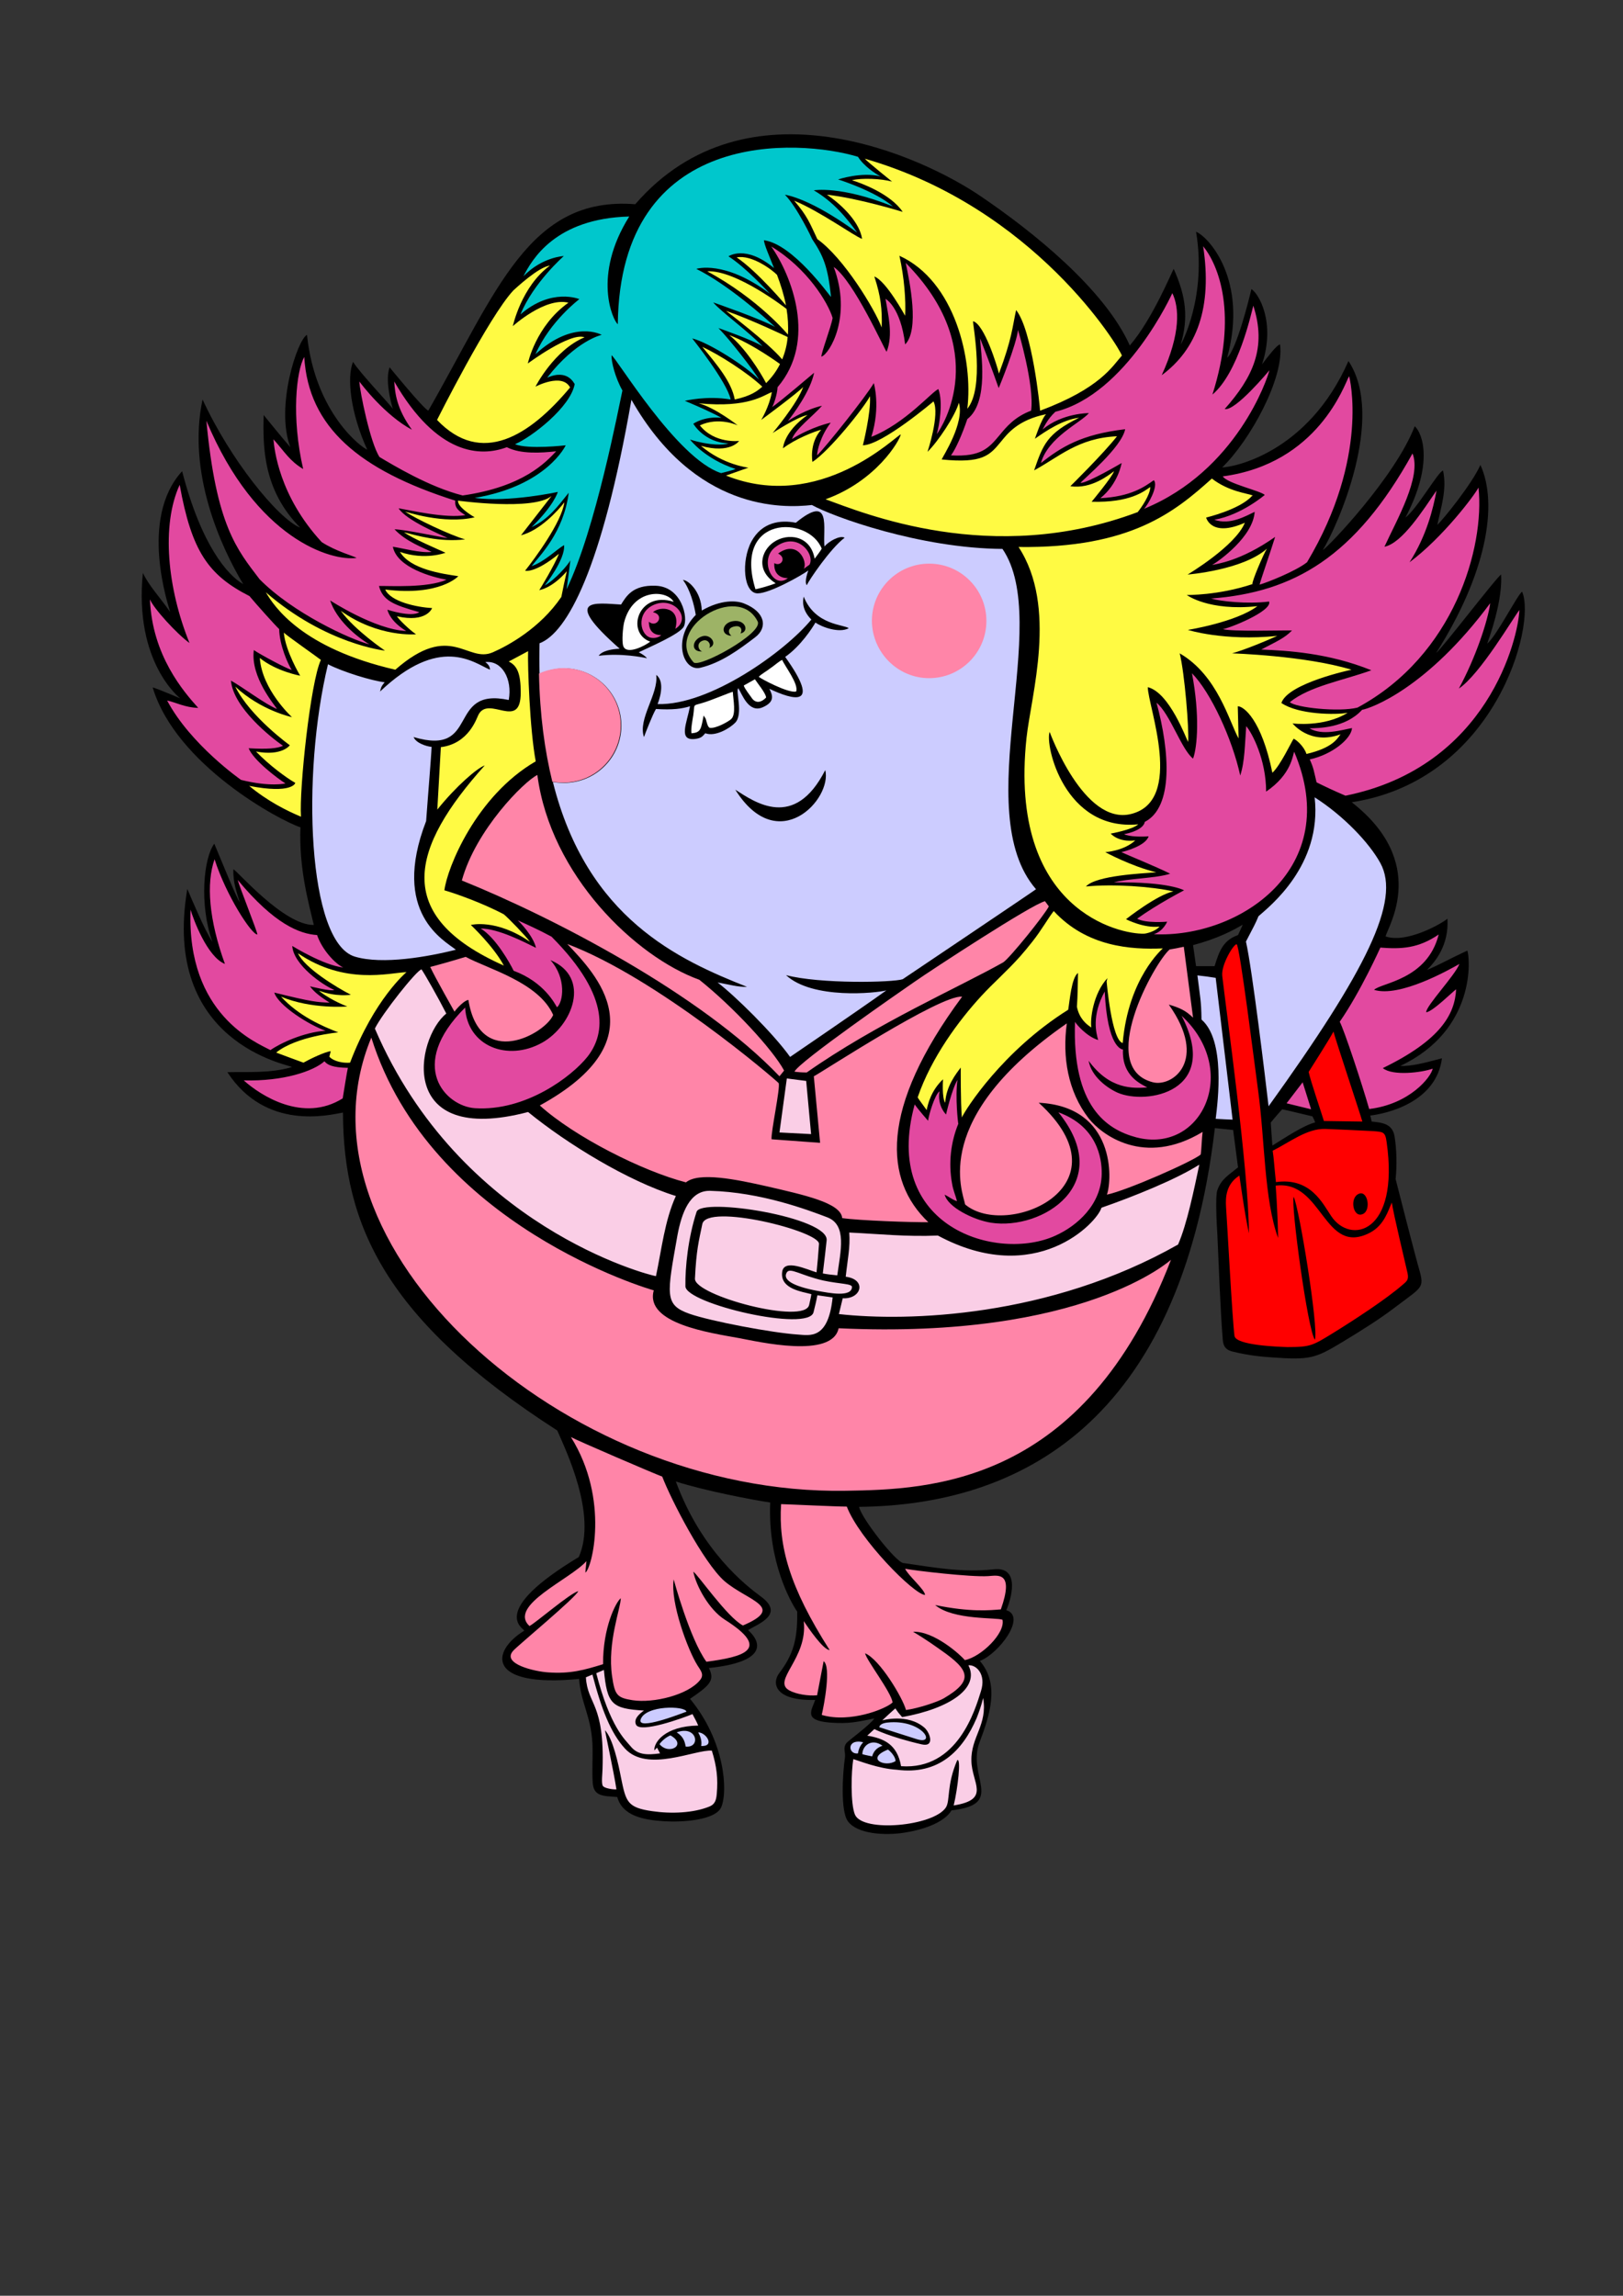
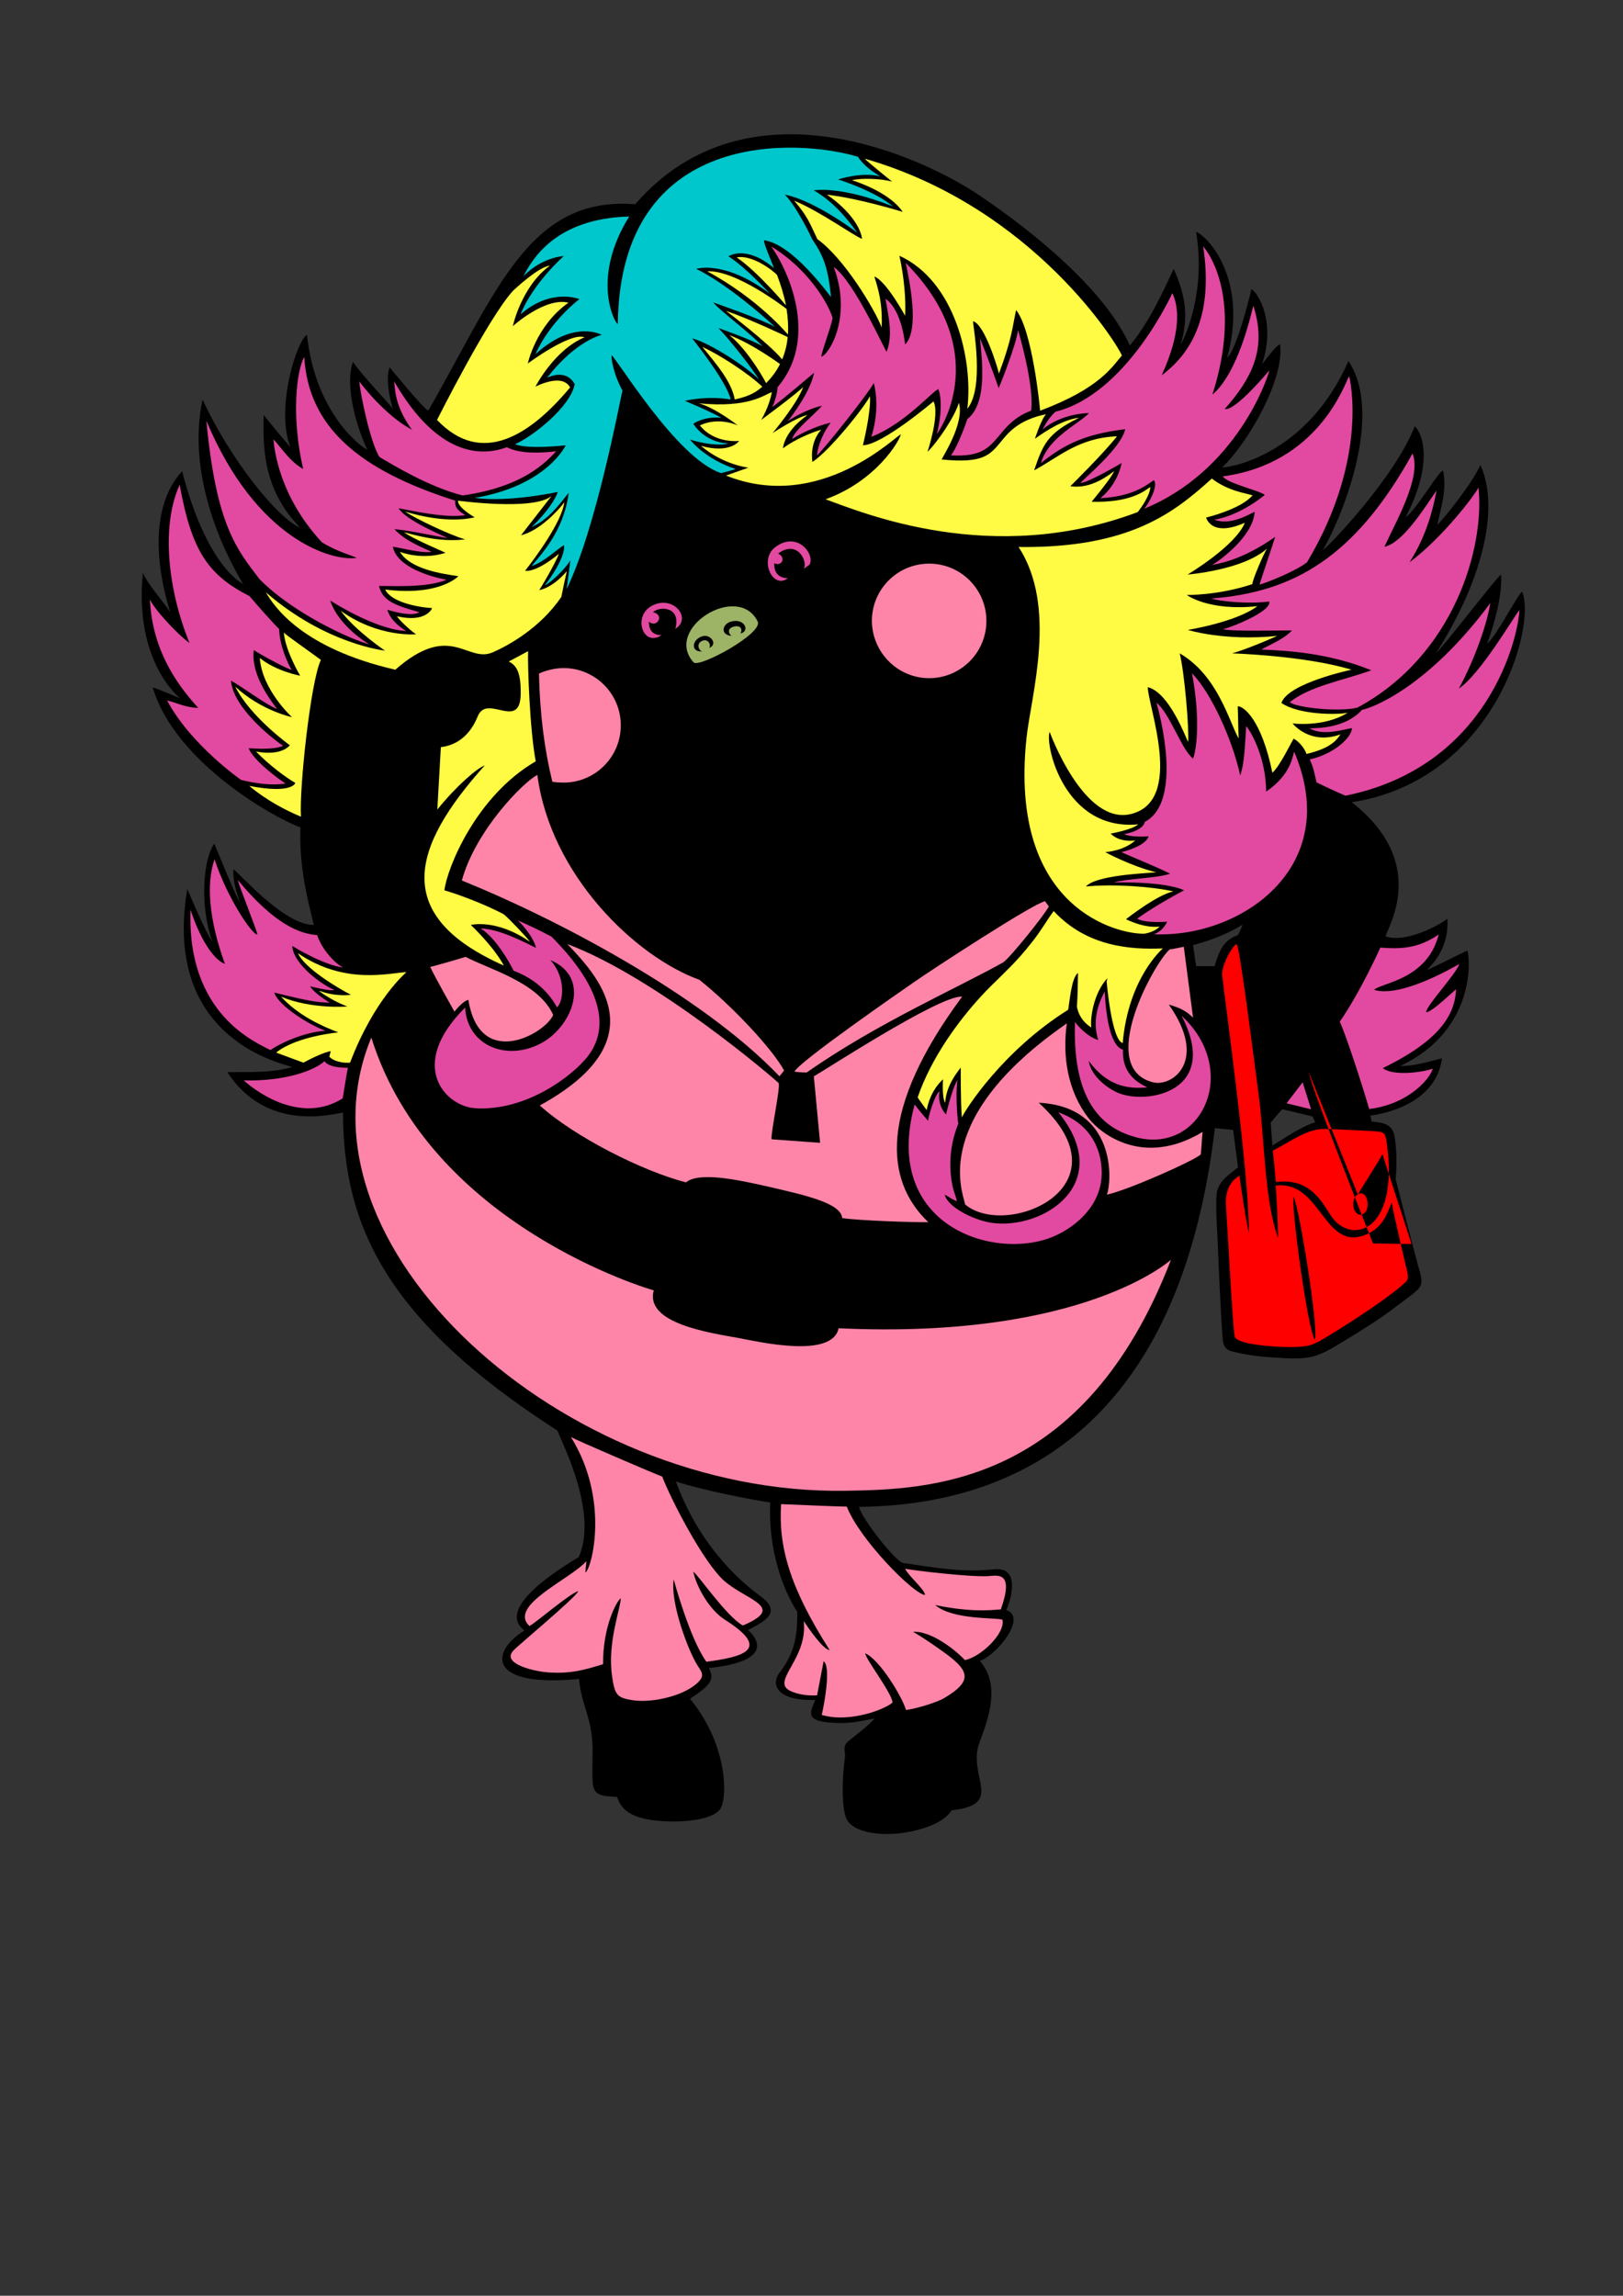
<svg xmlns="http://www.w3.org/2000/svg" version="1.1" x="0px" y="0px" viewBox="0 0 595.3 841.9" style="enable-background:new 0 0 595.3 841.9;" xml:space="preserve">
  <rect x="0" y="0" width="595.3" height="841.9" fill="#333333" stroke="none" />
  <style type="text/css">
	.st0{fill:#E249A0;}
	.st1{fill:#CCCCFF;}
	.st2{fill:#FF85A8;}
	.st3{fill:#FFFFFF;}
	.st4{fill:#FFFA43;}
	.st5{fill:#FF0000;}
	.st6{fill:#FACEE6;}
	.st7{fill:#00C7CC;}
	.st8{fill:#9DB366;}
</style>
  <g id="Слой_1">
    <path d="M558.3,217c-1.5,0.7-9.5,16.5-12.8,19c2.9-8.1,5.5-17.8,5.1-25.3c-1.4,0.6-22.2,27.8-23.8,28.7   c18.2-28.7,22.9-54.2,16.2-68.9c-3.1,7-13.6,19.9-15.8,22c1.3-6.4,3.6-13,2.1-19.9c-1.6,0-9.5,14-13.8,17.2   c10.3-19.6,6.4-30.8,3.4-33.5c-7.1,18.6-32,44.6-33.7,45.4c5.4-8.8,23.1-48.7,9.4-69.3c-14.9,33.9-42.5,39-46.3,39   c10.2-9.9,22.9-32.9,21.2-45.1c-1.2,0.2-4.4,4.4-6.6,7.3c5.1-15.5-1.3-26-3.9-27.6c-0.9,4-5.5,22.2-8.9,25.2   c7.8-28.4-6.8-44.4-11.4-46.2c4,23.7-5.3,41-5.6,41.3c2.8-9.7,2-17.4-2.6-27.7c-0.7,1.1-7.8,18.5-16.1,28.1   c-9.2-20.6-35.6-41.8-54.5-54.6C338.5,57.4,274,27.6,233,74.9c-39-3.1-50.8,31.9-75.9,75.7c-1.8-0.7-14.2-15.9-14.2-15.9   c-1.6,4.4,0.2,11.9,1.2,15.3c-0.4-1-12.2-13.3-14.6-17.3c-2.4,5.7-0.9,18.9,5.2,32.2c-2-0.7-19.1-13.3-22.1-42.1   c-3.5,1.7-11.7,26.5-6.1,41.2c-3.5-4-6.1-7.3-9.8-11.8c-0.3,11.8-0.2,27.5,13.4,41.3c-8.3-3.4-25.8-25.2-35.8-47   c-5.7,26.7,6.6,53.9,14.9,67.7c-5.7-3.2-15.4-14.3-22.4-41.4c-16,17.5-4.9,49.6-4.4,51.6c-4.1-5.8-7.7-9.5-10-14.3   c-3.3,33,13.7,46,13.7,46c-1.3-0.5-7.4-3.2-10.1-4c8.5,28.4,46.6,48.8,54.2,51.3c-0.6,15.3,3.1,28.1,4.9,35.8   c-11,0.2-28.4-20.2-29.5-20.4c-0.2,5,1.4,8.8,2.3,12c-1-1.1-7.2-16.4-9.3-21.4c-3.9,5.2-5.6,22.2-0.7,36c-2.9-4.4-7.3-15-9.2-19.4   c-9.6,56.5,37.2,64.4,38.4,65.3c-7.8,2.4-16.9,1.7-23.7,1.9c14.1,21.6,37.3,15.7,42.4,14.8c0.1,41.2,15.6,76.1,78.6,116.6   c3.1,7.2,14.7,30.9,7.9,46.4c-32.9,19.8-20.6,25.9-20,27c-12.4,7.6-13.9,21,20.1,17.7c0.7,9,4.3,13.3,4.9,23.7   c0.2,4.8-0.2,9.7,0.1,14.3c0.3,5.2,4,4.9,9,5.3c1.9,6.8,9.2,8.4,17.3,8.9c6.3,0.4,18.9-0.3,20.9-5.3c2.4-5.9,1.3-24.1-11.5-39.6   c7-4.8,9.3-6.7,6.9-11.3c21.1-2.2,19.6-9.2,14.4-13.9c3.4-2.2,13.7-5.7,4.7-12.3c-5.3-3.9-21.8-16.6-31.2-42.2   c10.6,3.4,28.4,6.8,34.6,7.7c-0.9,21.8,7.6,36.7,9.9,40c0.2,10.2-1.5,15.9-6.6,22.6c-2.8,3.7-1.6,10.2,13.2,9.8   c-1.2,3.7-4.5,7.5,5.3,8.3c7.5,0.6,10.6-0.4,16.4-1.5c-1.7,2.5-9.8,8.3-10.3,9.1c-1.3,1.9-0.2,3-0.5,5.4   c-0.8,5.4-1.7,19.4,1.1,23.2c3.4,4.7,13.6,5.3,20.6,4.2c6.6-1,14.7-3.6,17.4-8.2c20-2.2,5.5-12.4,10.3-25   c3.7-9.8,7.5-21.2,0.1-29.8c6.9-2.6,17.3-16.3,9.7-18.6c1.6-3.6,5.5-16.1-4.6-15c-11.4,1.3-22.1-0.7-33.2-2.3   c-2.8-0.4-15.4-16.5-16.2-20.6c58.5-0.6,117.7-30.4,130.5-138.9l6.7,0.7l1.8,13.7c-3.4,2.8-6.2,4.3-7.6,8.4c-0.8,2.2-0.2,13,0,15.9   c0.5,10.5,1.1,28.1,2,38.9c0.2,2.8,1.5,3.9,3.8,4.4c5.8,1.4,10,1.8,14.4,2.1c13.9,1,15.8,0.3,25.6-5.6c7.1-4.3,13.7-8.4,19.7-13   c10.4-7.9,10.6-6.6,8-15.6c-1.2-4.3-6.8-26-8.1-31.2c0.5-4.8,0.4-11.1-0.4-15.7c-0.8-4.6-4.4-5-8.4-5.4c-0.3-1.5,0-0.2-0.5-2.2   c6-0.7,24.2-4.8,26.3-21c-7,1.9-11.8,3-15.3,2.8c28-13.2,25.6-39.8,24.6-42.3c-6.7,3.1-10.2,5.2-14.8,7.1c3.1-3.1,8.1-9.1,7.5-18.8   c-2,1.8-15.1,9.2-22.7,6.5c1-3.8,15.9-27.1-12.4-49.2C548.4,286.1,563.6,229.2,558.3,217z M437.6,346.6c9-2.4,14.5-5.3,18.2-7.5   c-0.5,1.3-0.9,2-1.7,3.8c-5.3,1.9-6.8,5.5-8.6,11.4l-6.8,0L437.6,346.6z M481.4,409.4c0.6,1.2,0.6,1.2,1,2.2   c-4.5,1.2-11,5.6-15.7,8.5c-0.2-2.9-0.5-6.3-0.6-8.4c0.1-0.2,2.7-3.3,4.2-4.9C472.4,407.2,479.1,408.9,481.4,409.4z" />
  </g>
  <g id="Слой_10">
    <path class="st0" d="M284.3,200.7c8.1-6.2,14.8,2.6,12.6,6.4l-2.1,1.5c1.6-2.5-2.2-10.9-9.4-5.6c3.3,1.6,1,5-1.4,3.5   c-0.3,5.2,3.9,5.6,5,5.5C283.5,216.4,278.3,205.3,284.3,200.7z M444.2,219.5c3.4,1,13.2,2.1,21.3,1.1c1.2,3.6-15.1,10-17,10.1   c3.2,1,22.2,0.4,25.4,0.5c-2.8,2.9-6,4.2-11.3,7c9.5,0.4,24.6,1.2,40.4,7.6c-10.5,3.8-22.6,5.8-29.9,11.7c2.1,2,17.9,3.7,24.8,2   c35.6-19.2,46.7-58.9,44.4-80.7c-1.5,2.9-13.1,18.3-25.3,27.4c6.3-9.8,8.7-19.8,9.9-26.3c-4.7,6.8-12.5,19.3-19.1,20.6   c4.5-9.8,13.7-25.7,10.3-34.2C497,204.4,474.4,217.2,444.2,219.5z M119.4,378c-6-2.1-17.3-9.2-18.8-14c14.1,3.5,15.7,3.5,20.3,3.7   c-2.8-1.8-5.6-3.7-7.2-6c0,0,7.9,2,8.9,1.3c-4.1-1.6-15-9.2-15.4-16.1c0,0,11.4,7.1,18.7,7.9c-2.9-1.3-7.7-6.4-9.6-11.9   c-6.3-0.4-15.6-3.9-29.1-20.2c0.5,2.2,7.2,18.9,7.2,20c-2.1,0.1-11.5-14.4-15.7-27.6c-3.1,8.8-2.1,22.2,3.8,38.4   c-6.5-2.6-11.6-16.4-12.6-19.9c-1.5,38.6,24.3,48.8,29.3,51.5C102.7,382.6,111.5,378.5,119.4,378z M61.3,256.9   c8.6,16.2,27.1,29.1,27.1,29.1c10.8,2.7,16.3,1.3,16.3,1.3c-2.6-1.6-11.8-8.5-13.5-12.9c6.9,0.4,10.4,0.1,12.6-0.9   c-4.2-2.9-18.2-13.9-19.1-23.9c3.6,1.9,13.1,9,16.9,10.4c-0.8-1.4-9.8-11.7-8.5-21.6c2.5,1.7,11.8,6.7,13.9,7.3   c-1.4-2.2-4.5-9.1-4.6-15c-1.5-1.4-8.4-9.1-10.9-12.1c-15.1-7.7-21.2-16.4-25.6-40.8c-6.8,14.8-4.5,38,3.6,58   c-4.6-3.3-13.2-12.7-14.5-16c0.8,20.6,12.4,33.9,17.7,39.8C67.9,259.5,64.3,257.5,61.3,256.9z M504,363c2.5-2.6,19.5-3.6,23.7-20.3   c-7.5,5.1-13.6,5.4-21.4,4.8c0,0-7.2,16.1-14.9,27.2c1.6,2.9,8.3,23.2,10.8,32c14.9-1.8,22.7-11.7,23.3-14.8   c-3.9,1.4-14.6,2.8-18.3-0.2c21.2-10.3,26.4-19.7,26.9-28.9c-1,0.6-8.8,8.4-11,8.4c0-2.4,10.6-13.5,12.2-17.7   C531.6,355.6,513.4,365.9,504,363z M464.4,290.3c0-11.8-5.2-21.6-7.3-24c-0.5,6.4-0.5,13-2.2,18.1c-2.9-13.4-10.8-30.5-17.7-37.5   c2.9,15.2,2,27,0.4,31.3c-4.3-3.4-8.4-16.4-13.4-20.5c4.9,18,6.2,38.3-4.3,43.7c-0.5,2.8-5.7,4.2-7.6,4.5c1.9,1,6.6,1,9,0.8   c-1.1,3.5-8.7,5.5-10,5.8c2.3,1.1,12.5,5.2,17.9,7.9c-4.9,1.7-16,1.8-20.6,3.2c20.3-0.3,25.7,2.9,25.7,2.9s-9.7,5-17.2,10.4   c3.1,1.8,11,1.1,11,1.1s-1.4,3.5-4.9,4.6c31.4,1.5,69.7-24.2,51.5-66.9C474.1,276.9,473.8,283.9,464.4,290.3z M535.1,252.5   c6.1-11.2,10.6-24.7,11.5-31.3c-23.2,31.3-43.9,38.6-47,39.1c-6.2,6.8-16.2,6.7-19.3,6.8c4.8,2.8,11.7,0.6,15.6-0.1   c-0.2,3.7-6.9,9.6-15.5,11.5c1.5,3.3,1.5,4.3,2.5,8.4c3.2,1.6,6.4,3.1,10.6,4.9c52.4-10.6,63.4-58,63.8-68.1   C555.2,226.3,542.9,247.3,535.1,252.5z M95.2,212.4c12.2,12.4,33.3,22.1,40.3,23.9c-4.9-2.9-12.1-9-14.4-16.1   c0,0,16.4,10.7,27.9,11.2c-6.2-3.7-6.9-7.8-6.9-7.8s8.8,2.9,11.7,0.9c-9.6-2.7-13.4-4.3-14.8-9.6c4.2-0.1,17.6,0.8,24.8-2.3   c-5.1-0.9-18.2-4.4-19.7-12.1c3.4,0.5,10.2,2.4,14.2,1.9c-2.9-1.5-9.3-3.7-13.6-8.3c4.1,0.1,17.7,3.1,19.5,3.2   c-2.3-1.1-15.3-6.5-18-10.9c4.2,0.7,17.4,3.8,24.5,2.5c-2.5-1.5-4-2.7-3.7-5.3c-35.3-11.2-53.9-27-55.4-52.7   c-2.9,5.1-4.8,22-0.4,41.1c-5-3-6.7-6.2-10.9-10.9c0.3,3.5,2,20.7,17.7,37.7c5.2,3.4,12,5.2,12.8,5.8c-9.2,1.3-36.9-6.8-55.1-50.3   C79.3,192.9,87,201.6,95.2,212.4z M433.4,372.5c14.5,28-13,32.8-23.5,28.2c-3.8-1.7-9.6-5.9-10.6-11.7c7.8,10.7,16.4,10.1,21.5,9.8   c-1.8-1.1-9.4-3.9-8.9-13.9c-0.5-0.1-5.7-0.7-6.7-21.3c-4.9,9-3.1,15.3-2.4,17.8c-4.3-1.3-8.2-6-8.5-6.7   c-1.1,31.1,11.6,39.5,22.5,42.4C440.8,423.3,455.1,392.6,433.4,372.5z M119,389.2c-4,3.6-15,7.4-29.6,7c6.1,5.5,21.8,15.7,36.3,6.6   c0.2-1.1,1.6-10.1,1.9-11.2C121.9,391.5,120.1,390.5,119,389.2z M139.2,167.6c4.9,2.9,18.2,11,30.5,14.1   c22.4-3.2,30.6-12.3,34.3-16.2c-5.5,0.6-13,1.1-18.1-1.5c-9.6,3.6-25.6,3.1-41.3-24.1c0.3,4.4,0.9,10,6.5,17.7   c-9.9-5.3-18.4-16.5-19.3-17.7C132,143.7,135.8,162.4,139.2,167.6z M351.2,396c-2.1,3.5-4.2,12.7-4.2,12.7s-3.3-3.1-2.4-8.5   c-1.8,1.4-3.9,8.6-4.2,10.8c0,0-3.7-4.2-4.9-6c-12.4,45.2,30.4,57.9,51.7,48.1c7.9-3.6,16.7-11.3,16.9-22.6   c0.1-5.9-1.8-17.5-15.9-22.6c21.3,26.3-6,43.4-24.7,40.5c-6.4-1-15.9-5.7-17-10.3c1.8,0.9,2.7,1.8,4.5,2.4   c-0.5-2.2-1.4-3.9-1.8-6.5c-1.4-7.6-0.4-15.3,2.3-21.9C351.4,412.1,350.3,402.2,351.2,396z M174.2,406.4   c18.7,1.2,35.6-11.7,41.3-18.9c5.7-7.3,9.6-21.1-13.2-44c-4.6-2.5-9.5-4.7-12.4-6c0.7,0.6,5.7,5.7,6.7,10.1   c-4.5-2.2-13.6-7-20.3-7.1c5.5,3.3,10.8,12.8,12.1,15.5c11.3,4.2,15.2,12.3,15.9,13.4c2.3-1.9,3.5-10.7-2.4-17.3   c15,6.3,8.2,24-3.1,30.3c-12.6,7-27.4,1.3-28.2-12.9C149.1,390.9,163.5,405.7,174.2,406.4z M381.8,169.8   c7.4-5.8,14.7-10.5,30.9-12.4c-1.3,6.7-15.2,18.2-16.4,19.7c2.6,0.1,15.1-7.3,15.1-7.3s-1.2,7.6-7.8,12.9   c11.3-0.6,16.2-4.2,19.6-6.6c1.9,2.1-2.3,9.3-3.6,10.5c0,0,0,0,0,0c34-13.9,45.4-48,46-50.8c0,0-12.5,15.1-16.4,14.2   c10.3-11.6,15.5-22.5,10.5-37.9c-0.8,3-5.5,24.6-15,32.6c9.4-29.5,2.3-47.4-3.4-54.4c3.4,22.3-2.2,37.7-15.2,47.3   c7.1-15.5,6.4-24.9,3.9-30.1c0,0-16.7,37-42.9,43.5c-3.1,2.9-4.1,5.6-4.7,6.5c7.3-6.1,17-6,17-6   C396.3,155.1,384.5,160.3,381.8,169.8z M448.5,174.7c1.6,2.6,13.9,5.3,15.4,6.8c0,0-8.6,7.4-18.5,9.1c5.8,2.1,11.8-1.5,14.8-2.9   c-0.6,9.1-12.9,17.9-15.6,19.5c1.5-0.4,10.3-1.3,23.1-10.3c-1.3,4.3-5.5,16.4-5.7,17.5c2.6-0.7,13.2-4.9,17.4-8.2   c23.1-38.7,15.5-68,15.5-68c0-0.1-0.1-0.1-0.1-0.2C493.1,141.1,483.5,170,448.5,174.7z M238.9,233.9c1.7,0.3,3.2-0.5,3.6-1   c-2.7,0-4.5-1.4-4.5-4.9c2.9,2.5,6-2.5,1.5-3.5c2.7-2.4,10.4-1.9,8.2,6.1c6.2-3.8-0.6-12.4-8.3-8.6   C233.2,225.1,234.8,233.2,238.9,233.9z M283.2,149.3c2.6-1.7,15.4-12.6,15.4-12.6c-1.3,6.7-7.7,15.3-9.6,17.7c1.5-1,7-4.4,12.5-5.6   c-3.2,3.7-9.8,8.6-11,12.2c7.4-4.6,14.2-6,14.2-6c-3.8,5-5,10.4-5,12c3.2-3.1,18.1-21.8,20.8-26.5c0,0,2.6,8.6-0.9,19.7   c12.5-4.9,22.4-16.8,24.6-17.5c1.8,5,0.3,13.4-0.6,16.5c2.3-3,19.9-31.1-11.4-62.8c1.5,7,5.1,24.6-0.2,29.9   c-1.7-13.9-7.2-16.7-7.2-16.7c0.9,5.7,2.9,13.1,0.4,19.4c-0.7-0.6-12-26-19.4-31.1c6.8,18.1-1.5,31.9-4.5,32.9   c-0.3-0.8,3.6-11.1,4.1-14.2c-1.7-5.7-9.4-18.3-22.5-26.2c7.4,10.6,16.9,34.5,2.3,51.6C285.1,144.7,283.7,148.6,283.2,149.3z    M354.8,153.7c-1.8,5.4-4.3,11.1-6,13.3c11.1,0.6,13.9-2.7,17.9-7.5c2.4-2.9,5.4-6.6,11.5-8.9c1.3-9.2-4.8-29.6-4.8-29.6   c-0.6,5.3-6.6,20.3-7.1,21.3c-2.3-6.7-6.8-18.2-6.8-18.2C359.7,129.3,362.9,147.4,354.8,153.7z M471.9,404.6l9,2.2l-3.1-9.9   L471.9,404.6z" />
  </g>
  <g id="Слой_2">
-     <path class="st1" d="M336.3,637.8c-3.5-1.1-13.8-4.4-13.8-4.4c0.3-1.4,2.3-1.7,4.2-1.8C338.6,631,343.5,640,336.3,637.8z    M325.7,641.6c-8.5,3.4-0.9,6.7,2.8,4.2C328.4,644.2,326.8,642.4,325.7,641.6z M506.3,316.5c-4.1-7.5-13.7-17.5-24.1-24.1   c2.8,25.1-16.8,40.2-20.6,43.6c-1.1,2.7-1.7,3.7-4.6,9.3c2.3,10.1,7.1,50.1,8.3,60.4C501.2,355.8,513.9,330.3,506.3,316.5z    M316.3,643.3c0.9,0.3,3.6,0.8,3.6,0.8c0.7-2.6,2.6-3.5,3.8-3.9C319.7,637.3,316.3,640.2,316.3,643.3z M439.2,357.7   c1,8.2,1.4,9.1,1.5,16.2c8.8,7.6,6,30,5.2,36.4c6.2,0.3,0.9,0.1,6.2,0.3l-6.2-52C439.8,357.7,445.6,358.5,439.2,357.7z    M245.9,636.4c-1.7,0.7-3.2,2.1-4,3.2C245.3,643.8,252.2,639.9,245.9,636.4z M314.7,643c0.3-2,1-3,1.9-4.1   C310.3,637.5,311.1,643.6,314.7,643z M251.8,627.7c-0.6-2.2-14.9-2.4-16.8,2.8C233.4,634.9,250.1,628.3,251.8,627.7z M178,242.8   c1.2,0.9,1.7,1.7,1.7,2.8c-6.1-2.7-18.4-12.8-40.3,8c0.4-1.8,0.7-2.2,1.7-3.4c-4.6-0.5-15.4-3.8-20.8-6.6   c-9.8,40.6-7.5,101.9,9.8,107.2c10.2,3.1,27.1,0,37.1-2.5c-4-3.3-24-13.3-10.9-47.2c0.7-9.8,1.9-23.9,2-27.2   c-2-0.2-5.7-1.4-6.6-3.6c24.6,7.3,11.9-18.5,34.9-13.6C188,249,184.1,242.1,178,242.8z M256.1,635.3c0.8,1.5,1.4,3,1.1,5   C262.4,640.5,259,635.3,256.1,635.3z M288.3,357.6c9.7,9,33.1,6.6,36.8,5.6c-8.9,6.4-35.3,24.4-35.3,24.4   c-6.3-8.8-20.4-22.6-26.6-27.3c4.6,0.8,7.4,1.7,10.8,1.6c-25-9.9-58.7-25.1-71.2-75.1c1.2,0.2,3,0.3,4.1,0.3c11.6,0,21-9.4,21-21   c0-11.6-9.4-21-21-21c-3,0-6.4,0.8-9,2c-0.1-3.6-0.1-7.3,0-11.2c10.1-3.8,22.9-27.3,33.7-89.3c23.3,40.9,55.5,39.8,66.2,38.6   c7.7,4.3,39.7,15.9,69.9,16.1c18.6,27.3-12.6,96.1,12.3,124.8c-1,0.8-48.9,33-48.9,33C327.6,360.3,300.8,360.9,288.3,357.6z    M277.9,217.6c4.4,0,15.8-6.4,18.6-8.4c0,0-1.6,4-0.6,5.4c0.9-1.9,8.6-13.4,13.9-17.4c-1.7-1-5.8,1.3-7.4,3.2   c-0.7-6.4,2.9-19.7-10.5-8.7c-5.6-1.1-12.4-0.3-16.3,6.9C271.8,205.8,272.7,217.6,277.9,217.6z M250.5,212.7   c2.6,3.4,4.1,9,4.7,12.8c-8.8,9-4.6,20.8,1.6,19.4c7.7-1.8,14.3-6.7,20.2-11.2c4.6-3.5,3.8-9.3-4.1-12.4c-2.7-1.1-8.4-1.5-15.5,2.6   C257.2,216.7,252.2,212.6,250.5,212.7z M237.3,241.4c-0.6-0.8-1.7-1.5-3-2.2c3.9-1.9,15-6.6,16.5-9.4c1.7-3.2-0.7-14.7-10.4-15   c-8.4-0.3-10.7,3.9-12.6,6.9c-9.3-0.5-22.1-2.8-0.5,16.2c-2.6,0.1-6.5,0.7-7.7,2.6C227.6,239.4,236.1,241.1,237.3,241.4z    M302.7,282.4c-11.3,22.2-25.8,11.8-33,7.2C285.3,314.5,305.3,293.1,302.7,282.4z M311.3,230.4c-1.5-1.4-12.3-1-16.5-11.6   c-0.4,1.6-0.7,4.9,2.8,8.4c-9.6,11.7-37.3,31.6-56.4,31c1.4-3.6,2.3-8.6-0.5-10.7c0.9,7-6.8,16.1-4.5,22.8   c0.7-1.9,3.1-8.1,4.4-10.3c6.1,0.4,9.6-0.1,12.5-1c-1.2,6.2-4.4,12.7,1.8,12c2.6-0.3,2.9-1.2,3.8-2.1c3.7,1.4,9.1-1.9,11-3.9   c3-3.2,0-11.8,1.1-12.6c1.4,2.1,3.7,9.2,8.9,7c4.6-2,3.7-4.4,2.5-6.8c8.7,4.1,19.3,7.2,5.8-11.7c5.6-3.9,9.9-10.5,11.1-12.6   C301.3,229.9,307.7,232.3,311.3,230.4z M248.2,635.3c2.6,1.6,3,3.6,3.3,5.2C257.2,641.1,255.7,632.5,248.2,635.3z" />
-   </g>
+     </g>
  <g id="Слой_3">
    <path class="st2" d="M272.5,596.1c-5.8-3-16.9-19.2-18.2-19.7c1,5,5.6,13.8,11.6,17.6c17.2,10.9,6.8,13.6-6.8,15.4   c-6.2-8.6-12-30.2-12-30.2c-1.3,8.4,5.2,25.9,8.7,31.5c1.1,1.8,2.7,3.4,0.9,5.5c-4.3,5.3-16.9,8.5-24.7,7.3c-5.8-0.9-6.5-2-7.5-8.8   c-1.8-12.4,3.2-25,3.2-28.6c-1.8,1.4-6.6,10.8-6.5,24.2c-6.8,2.1-12,3.6-20.2,3c-4.7-0.3-17.3-3.1-12.7-8   c1.7-1.9,23.2-19.7,23.8-21.8c-3.2,0.9-15.8,11.8-17.9,12.8c-8-7.5,15-17.1,20.9-23.8l-0.4,4.2c2.3-1.2,9.1-26.7-5.3-49.7   c2.1,1.2,31.2,13.7,33.5,14.5c3.2,8.4,15.1,31.5,22.8,38.3C274.2,587.1,288.4,589.3,272.5,596.1z M367.1,590.2   c5-14.1-1.2-12.4-4.7-12.2c-6.4,0.4-26.8-2-30.4-2.7c1,2.4,7.2,7.6,7.3,9.6c-4-0.1-24.1-20.4-28.7-32.4c-4.2,0-20.2-0.8-24.1-0.9   c-1,15.4,3,30.3,17.8,53.5c-2.3,0-7.8-8.1-9.5-10.6c1.6,13.7-11.8,21.8-5.3,25.4c2.5,1.4,6.9,2.1,10.2,1.8l2.4-12.5   c2.8,2,0.2,16-0.7,19.7c10.4,3.1,23.8-2.3,26-4.6c-0.6-3.9-9.5-15.3-10.1-18c5.4,2.2,13.9,16.5,15,20.8c4.5-0.6,11.7-3,13.9-4.3   c11.2-6.6,9.3-10.4-1-17.6c-1.7-1.2-5.4-3.9-10.3-6.8c7.8-0.3,17.5,8.6,19,10.4c6-1.2,14.9-9.9,13.8-14.8   c-2.1-0.9-18.1,0.2-24.7-5.4C356,591.3,363.3,590.5,367.1,590.2z M307.6,487.1c-2.4,11.3-29.5,4.9-36.6,3.6   c-10.4-1.9-34.6-5.3-31.2-17.5c-0.9-0.2-82-23.6-103.6-92.7c-31.5,75.8,70.3,167.9,174,166.2c30.7-0.5,87.4-1.9,119.3-84.7   C429.5,461.9,397.8,491.3,307.6,487.1z M422.9,396.9c7.1,1.8,20.4-7.9,5.8-28.5c4.1,1.2,6.2,2.2,8.9,4.8l-3.4-26   c-3,0.6-2.7,0.6-5.2,1C423.5,352.9,401.9,391.6,422.9,396.9z M399.3,410.1c-7.6-9.8-9.7-22.5-8-34.8   c-50.2,34.8-38.2,61.7-37.3,66.4c15.2,12.8,60.8-6.5,27-37.3c28.2,1.4,27,28.2,25,33.7c7.3-1.5,31.5-12.2,34.4-14.7   c0.3-1.7,0.4-6,0.7-8.3C419.6,428.1,403.9,416,399.3,410.1z M352.9,365.5c-8-0.8-52.2,28.2-54.4,29.2l2.3,24.4l-17.8-1.3   c-0.3-2.5,3.3-19,2.6-20.6c-1.3-1.4-44.6-38.6-77.5-51c10.4,11,34,35-10.1,59.2c12.7,11.5,37.7,24.1,53.6,28.2   c4.8-3.9,18.4-1.1,29.9,1.5c13.3,3.1,27,6,27.4,11.6c6,0.9,25.8,1.6,31.6,1.5C324.4,432.9,322.3,406.8,352.9,365.5z M166.7,371   c1-1.4,3.7-4.2,5.1-4.3c4.2,26,28.3,12.3,31.1,5.5c-5.3-12-24-16.9-32.1-21.3c-3.9,1.2-10.9,3.2-13,3.7   C159.6,358.5,166.7,371,166.7,371z M197.1,284.2c-4.8,2.3-22.6,20.1-27.7,38.7c33.5,13.5,87.8,41.7,116.5,71.8l1.7-2.1   c-4.2-7.8-18.8-23.5-31.1-33.3C233.2,350.9,201.9,321,197.1,284.2z M384.7,332.4l-1.4-1.9c-4.5,0.9-41.8,25.3-47.8,29.5   c-5.2,3.6-42.5,29.4-44.1,33c1.5,0.2,2.6,0.3,4.5,0.3c25.6-18,56.2-31.4,72.1-40.4C370.4,351.3,383.1,335.6,384.7,332.4z    M340.8,248.7c11.6,0,21-9.4,21-21c0-11.6-9.4-21-21-21c-11.6,0-21,9.4-21,21C319.9,239.3,329.3,248.7,340.8,248.7z M227.7,266   c0-11.6-9.4-21-21-21c-3,0-6.4,0.8-9,2c0.3,15.2,2.1,28.3,4.9,39.7c1.2,0.2,3,0.3,4.1,0.3C218.3,287,227.7,277.6,227.7,266z" />
  </g>
  <g id="Слой_4">
-     <path class="st3" d="M286.9,242c0.9,2.2,6.2,9,5.1,11.6c-2.9,0.7-13.1-4.8-13.7-5.4c0.9-1,3.1-2.2,4.2-3.1   C283.9,244.2,285.7,242.5,286.9,242z M272.8,251.4c0.4,1.3,2.3,3.6,3.1,4.8c1.5,1.9,3.5,1.3,5.1-0.4c-0.1-1.6-3.3-5.4-4.1-6.7   L272.8,251.4z M228.9,228.3c-0.4,1.8-0.9,6.7-0.3,8.6c1.2,3.5,8.2-0.2,9.9-1.6c-9.1-3.2-4.4-18.8,8.6-14.6   C244.5,216.2,232.1,215.7,228.9,228.3z M277.1,216.1c4.5-1,7.4-2.2,7.4-2.2c-7.4-4.7-5.4-11.9-0.7-15.1c5.1-3.5,13.5-2.5,15,6.1   c0.8-1.1,2.2-2.9,2.6-3.7C296.5,188.9,268.7,188.9,277.1,216.1z M257.6,257.8c-3.7,1.1-2.7,0.2-3.3,4.4c-0.3,1.9-0.9,4.8-0.7,6.7   c3.6-0.2,3.5-1.7,4.5-6.5l0.7,1.1c0.3,0.6,0.6,3,1.5,3.4c2.1,0.4,6.8-2.2,7.9-3.2c1.9-1.8,0.7-7.2,0.6-10   C268,253.8,260.8,256.9,257.6,257.8z" />
-   </g>
+     </g>
  <g id="Слой_5">
    <path class="st4" d="M286.9,131.8c-5.3-6.3-20.6-17.8-20.6-17.8c9.3,3.2,22.6,9.6,22.6,9.6C288.7,126.3,288,129.1,286.9,131.8z    M279.6,141.8c-5.5-5.2-15.9-11.8-22-14.6c5.5,6.7,10.7,12.8,11.9,19.3C275.5,145.2,277.8,143.4,279.6,141.8z M289,122.7   c0.2-3.2,0-6.3-0.5-9.4c0,0-18.5-14.4-29.1-13.8C278.2,109.6,289,122.7,289,122.7z M302.8,183.1c18.6-6.7,27.2-21.5,27.6-23.8   c-1.7,0.4-29.6,28.9-64.1,15.1l8.2-2.9c0,0-9.2-1-17.4-8c10.8,3,14-1.8,14-1.8s-9,1.1-14.4-5.7c7-3.3,13.9,0,13.9,0   s-8.1-6.4-14.3-8.1c18.4,1.8,23.9-3.1,26.8-4.1c-0.9,5.3-3.9,10.2-3.9,10.2s13.8-10.2,15.4-12.1c-2,5.9-11.2,16.9-11.2,16.9   s8.9-5.9,12.8-6.6c-8.8,6.2-9,12.2-9,12.2c4.6-3.5,11.6-6.2,14-6.8c-4.5,5-3.2,11.8-3.2,11.8c6.3-4.1,19-20,21.1-24.1   c0.4,6.1-2.6,18-2.6,18c7.1-0.1,25.9-16.1,25.9-16.1c2.4,4.7-2.2,18.5-2.2,18.5c3.9-3.8,10.2-13.3,11.5-18   c2.2,7.4-5.9,19.7-6.3,20.8c15.1,1.5,17.6-1.5,21.8-6.6c2.3-2.8,6.1-7.9,16.5-10c-1.7,1.6-4.1,9-4.1,9c4.1-2.9,10.2-7,16.2-7.7   c-11.8,5.8-13.2,9.8-16.5,19.3c9.1-4.9,16.2-11.9,30.4-12.5c-4.9,6.3-17.1,18.3-17.1,18.3c7.7,1.2,14.4-4.3,16-5.5   c-0.4,1.8-8.2,11.2-8.2,11.2c14.1,0.4,19.2-3.8,21.5-5.4c0,2.9-3.3,7.6-4.6,9.2C363.6,208,316.2,187.9,302.8,183.1z M281,140.5   c2.2-2.2,3.8-4.4,5.1-7c0,0-10.2-7.5-18.6-10.6C273.2,127.4,278.8,136.3,281,140.5z M214.4,123.7c-5.2-2-20.8,9.6-20.8,9.6   s2.9-13.8,14.9-22.3c-8.6-2.1-20.4,8.6-20.4,8.6s3.1-14.5,13.6-22.2c-4.2,0.5-12.5,8.3-13.4,9.1c-9,9.6-28,47.5-28,47.5   c16.3,17.1,34,5.8,48.8-11.9c-2.9-5.5-12.7-0.3-12.7-0.3S203.2,128.4,214.4,123.7z M291.3,73.6c9.5,3.9,22.2,13.1,24.9,14   c-0.8-5.7-6.8-12.1-12.9-16.2c11.7,1.3,27.8,6.3,27.8,6.3c-4.4-6.6-15.3-10.6-18.6-11.6c3.5-0.9,10.8-0.6,14.7,0.5   c0,0-9.2-7.4-10-8.4c62.5,18,93.4,69.3,94.3,72.2c-3.4,3.8-7.9,12-30,20.2c-0.1-1.7-2.9-29.5-8.8-36.9c-1.4,6.4-1.5,10.5-6.3,23.3   c-0.6-2.7-5.4-18.2-9.5-19.2c0,1.9,4.3,24.4-2.1,32.1c2.2-18-4.6-46.9-24.9-56.1c1.8,8.1,2.4,16.4,2.1,22   c-0.1-0.1-6.9-12.7-11.3-14.4c2.4,7.3,2.9,12.1,2.7,18.7c-2.6-6.8-13.9-25.5-23.6-32.4C297,81.8,296.2,79.3,291.3,73.6z M288.3,112   c-0.8-4-2-7.8-3.3-11.2c-1.7-1.8-9.3-7.5-14.8-6.4C277.8,99.5,288.3,112,288.3,112z M109.3,349.6c2.4,5.4,14.3,12.6,19.4,15.2   c0,0-5.4,0.9-11.7-1.5c1.1,1.1,5.8,4.1,10.4,5.8c0,0-13.1,1.1-24.3-3.6c6.4,7,15,10.8,21,13.1c0,0-15.4,1.4-22.8,7.4   c3.5,1.3,7.2,2.7,10,3.7c2.3-1.3,7.9-4,10-4.2c-0.1,0.4-0.3,1.3-0.5,2c0.7,0.9,3.4,2.5,7.6,2.2c8.9-23.4,20.7-33.2,20.7-33.2   C142.6,356.8,126.5,361.3,109.3,349.6z M163,326.5c3.6,1,13.9,4.6,21.8,8.8c1.6,1.3,8.1,8,9.6,10.1c-12.4-8.6-21.7-6.2-21.7-6.2   s8.4,7.9,12.1,14.9c-41.2-18.3-34.1-43.2-7-73.4c-2.7,0.9-10.5,7.6-17.4,16.2l1.3-22.9c10.3-1.3,13.1-10.6,13.8-11.9   c3.8-7.3,15.5,6.1,15.5-8.1c0-7-1.3-9.9-4.4-11.4l7.1-3.8c-0.2,5.2,0.6,28.7,2.8,40.4C174.6,291.9,164,318.3,163,326.5z    M91.4,288.2c6.6,5.5,13.7,9.1,19,11.3c-0.7-10.1,3.5-49.5,7.3-57.5c-1.1-0.9-12.4-8.8-13.6-10c0.6,6.8,6,15.8,6,15.8   s-8.8-1.6-14.8-6.5c0.8,11.7,11.8,21.7,11.8,21.7s-11.4-2.4-20.8-11.2c5.4,11,20,21.5,20,21.5s-2.8,4.1-12.4,2.3   c4.8,5,11.2,9.7,14.4,11.5C108.3,287.3,107,291.2,91.4,288.2z M197.8,216.4c0.2-0.2,5.7-9.3,7.2-13.3c-8.9,7.3-12.4,6.2-12.4,6.2   c3.4-4.3,13.4-17.7,14.4-25.1c-2.4,3.2-9.1,10.4-15.9,12.1c0,0,9.4-12.1,11.2-14.4c-6.6,5.5-34.3,1.7-34.3,1.7   c-0.2,2.2,4.5,5.2,6.1,6.1c-11.2,2.7-25.5-2.1-25.5-2.1c3.4,2.4,16.8,8.8,22,10.2c-9.3,1.1-17.7-1.4-22.4-2.6   c2.9,2.2,12.6,6.3,15.2,7.5c0,0-7.4,2.9-16.7-0.3c3.9,6.4,15.4,8,21.4,8.9c0,0-6.7,7.4-26.8,4.9c2,4.5,11.7,6.5,17.2,6.8   c0,0-2,5.5-12.9,3c0.5,1,4.7,5.1,7,6.6c0,0-13.8,1.3-27.6-8.6c5.1,7.1,16.2,14.6,16.2,14.6s-21.7-2.3-43.7-21.4   c3.1,5.3,13.2,20.5,47.5,28.4c20.4-17.9,26.3-2.2,35.8-6.4c5.5-2.4,17.3-8.8,25.1-20.3c0.5-2.6,1.3-6.4,2-9.4   C202.3,215.9,197.8,216.4,197.8,216.4z M386.5,334.1c-2.2,2.8-4.4,6.9-7.9,11.3c-1.5,1.9-2.9,3.6-4.4,5.3   c-4.8,5.4-10,9.9-14.3,14.6c-8.2,8.9-18.3,22.5-23.3,37.1c0.1,0.4,1.6,2.3,3.3,4.7c0.4-2.1,1.6-7.2,6-11.3c0,0-0.5,6.8,0.8,8.6   c0.3-6,4-10.7,5.7-12.9c0,0-0.1,12.6,0.4,18.3c1.3-2.9,14.9-24.4,39-39.5c0.6-3.5,1.2-11.7,3.6-13.5c-0.1,4.6-0.1,8.2-0.4,12.4   c0.8,4.1,3.3,6.4,5.3,7.6c-0.5-2.8,0.6-12.4,5.9-18.1l-0.3,1.2c0,0,1.8,21.6,5.9,22.6c2.1-24,14.6-34.5,14.7-34.7   C414.7,348.3,398.6,347.2,386.5,334.1z M491.7,269.3c-11.3,4.1-17.6-4-17.6-4s11.5,1.5,20.2-3.9c-4.4,0.8-18,0.7-24.3-3.6   c2.4-7.3,25.7-12.2,25.7-12.2c-17.1-5.2-43.8-6-43.8-6s5.1-1.3,16.6-6.4c-19.6,2-32.8-2.2-32.8-2.2s17.6-2.8,25.5-8.7   c-17.9,1.9-25.9-4.1-25.9-4.1s11.5,0.2,24.1-4c-0.4-0.7,4.2-11.4,5.3-13c-8.8,7.9-29.1,9.5-29.1,9.5s17.5-10.4,21-19   c-12.4,5.5-14.2-1.9-14.2-1.9s12.2-2.9,16.7-7.8l0.4-0.3c-2-0.8-8.8-1.4-15-6.2c-13.5,12.1-29.6,25.6-70.9,25.1   c14.4,22,4.6,54.3,2.9,70.1c-6.7,63.4,34.5,72,43.1,71.7c0.9,0,4.3-0.9,5.7-2.6c-5.7,0.7-12.3-2.7-12.3-2.7s11.4-9,17.4-10.2   c-7.9-1.8-22.3-2.8-32.1-1.8c3.7-4.1,21-4.8,25.8-5.2c-9.4-2.3-18.7-7.4-18.7-7.4s6.8-0.4,11-4.3c-6.3,0.8-9-2.5-9-2.5   s7.9-1.4,10.1-3.4c-27.1,2.6-34.3-29.1-32.5-33.9c0,0,12.5,34.5,29.9,30.1c19.6-4.9,6.1-39.6,6.1-46.5c8,2,14.1,19,14.8,20.1   c0.4-4.5-1.3-25.4-3.1-32.5c14,8.1,18.2,25.2,21.6,31.2l-0.3-11.8c2.2,0,8.7,4.9,12.7,24.4c3-2.8,7-11.4,7.8-12.5   c1,0.4,3.8,2.8,4.7,5.6C489,274.2,490.5,270.8,491.7,269.3z" />
  </g>
  <g id="Слой_6">
-     <path class="st5" d="M486.1,414c-6.7-0.2-13.1,4.9-19.3,8c0.5,3.4,0.4,3.8,1.2,11.5c12.8-1.8,17.2,8,20.3,12.5   c7,10.5,25.1,6.4,20.3-27.2c-0.5-3.8-1.3-3.7-5-4C500,414.6,489.1,414.1,486.1,414z M498,438c3.6-2.2,5.1,5.8,1.9,7.2   C496.4,446.8,495,439.8,498,438z M480,393.1c0,0,7.9-12.4,9.1-14.8c1,3.7,9.6,29.5,10.6,33l-14.1-0.2   C484.6,407.8,480.7,396.4,480,393.1z M502.6,452c-17.1,9-17.4-19.4-34.7-17.2c0,0,0.7,8.4,0.9,19.2c-5.1-13.8-4.9-36.3-7.3-53.8   c-1.2-8.8-6.8-53.6-7.9-53.9c-1-0.3-5.7,7.4-5.3,11.5c1.5,13.1,9.7,71.5,9.8,94.5c-1.6-7.2-3.5-21.2-3.5-21.2   c-5,3.2-5.1,8.1-4.9,11.5c0.5,7.2,2.3,41.3,3.1,47.3c0.5,3.5,16.3,4,19.4,4.1c8.5,0,9.2-0.5,17-5.3c7.6-4.7,19.1-12.2,25.1-17.4   c1.5-1.3,2.5-1.8,2-4.3c-1.1-4.9-5.1-21.4-5.8-26C509.2,443.8,507.8,449.2,502.6,452z M482.3,491.3c-2.6-3.1-8.9-49.7-7.8-52.4   C476.5,442.7,483.7,486.9,482.3,491.3z" />
+     <path class="st5" d="M486.1,414c-6.7-0.2-13.1,4.9-19.3,8c0.5,3.4,0.4,3.8,1.2,11.5c12.8-1.8,17.2,8,20.3,12.5   c7,10.5,25.1,6.4,20.3-27.2c-0.5-3.8-1.3-3.7-5-4C500,414.6,489.1,414.1,486.1,414z M498,438c3.6-2.2,5.1,5.8,1.9,7.2   C496.4,446.8,495,439.8,498,438z c0,0,7.9-12.4,9.1-14.8c1,3.7,9.6,29.5,10.6,33l-14.1-0.2   C484.6,407.8,480.7,396.4,480,393.1z M502.6,452c-17.1,9-17.4-19.4-34.7-17.2c0,0,0.7,8.4,0.9,19.2c-5.1-13.8-4.9-36.3-7.3-53.8   c-1.2-8.8-6.8-53.6-7.9-53.9c-1-0.3-5.7,7.4-5.3,11.5c1.5,13.1,9.7,71.5,9.8,94.5c-1.6-7.2-3.5-21.2-3.5-21.2   c-5,3.2-5.1,8.1-4.9,11.5c0.5,7.2,2.3,41.3,3.1,47.3c0.5,3.5,16.3,4,19.4,4.1c8.5,0,9.2-0.5,17-5.3c7.6-4.7,19.1-12.2,25.1-17.4   c1.5-1.3,2.5-1.8,2-4.3c-1.1-4.9-5.1-21.4-5.8-26C509.2,443.8,507.8,449.2,502.6,452z M482.3,491.3c-2.6-3.1-8.9-49.7-7.8-52.4   C476.5,442.7,483.7,486.9,482.3,491.3z" />
  </g>
  <g id="Слой_7">
-     <path class="st6" d="M360.6,622.7c1.7,9.9-4.5,14.2-4.3,23c0.1,8.2,7.3,14.2-6.5,16.4c1.5-6.2,2.8-17.5,1.3-16.6   c-4,9.3-2.5,14.9-4.2,17.4c-4.6,6.8-30.4,9.2-33.3,2.6c-1.7-3.9-1.4-16.1-0.6-20.4c2,0.6,9.2,3.5,15.9,3.9   c15.3,2,24.1-6.8,29.3-18.9C359.1,627.8,359.9,625.6,360.6,622.7z M312.5,472c0.1-1.3-4.5-1.1-10.5-2.4c-8.3-1.9-12.2-4.9-13.4-3   c-1.7,2.7,2.2,5.1,11.3,6.8C304.3,474.2,312.3,475.8,312.5,472z M299.5,466.6c0.6-6.1,0.4-3.9,0.9-10.4c0.4-4.7-41.2-15.1-42.8-7.3   c-1.3,6.3-2.2,9.5-2.7,20c-0.3,6.2,40.4,17.1,41.9,9.6c0.3-1.5,0.6-2.5,0.8-3.9c-3.1-0.9-11.6-1.8-10.7-8.2   C287.6,461.5,296,465.6,299.5,466.6z M251.4,471.7c-0.1-7.1,1-17.8,4.1-27.3c1.8-5.4,48.7,2,47.7,10.5c-0.9,7.9-0.1,1.3-1.4,12.1   c1.5,0.3,3.2,0.5,5.3,0.7c1.2-8.8,3.7-18.5-3.7-21.3c-7.1-2.7-24.3-9.2-42.9-9.7c-7.6-0.2-10.5,8.3-12,16.2   c-3.9,22-4.9,25.6,4.4,28.9c7.7,2.7,30.4,7,39.7,7.6c4.4,0.3,11.2,2,12.8-13.6l-5.6-0.8c-0.5,2.7-0.8,3.7-1.4,6.2   C296.7,488.7,251.5,478.1,251.4,471.7z M359.8,620.2c2-6.3-1.8-9.8-4.6-9.5c4.2,8.2-6.5,15.8-24.3,19c-2-2.3-0.9-1-2.5-3.2   c-1.8,1.6-2.7,2.4-4.8,4.4c0,0,9.3-2.7,15.5,2.7c2.1,1.9,3.8,7.2-1,6.1c-11.8-2.7-17.4-5.6-17.4-5.6l-2.6,2.4c6,1,11,3.1,12.4,11.2   C351.3,649.2,357.7,626.9,359.8,620.2z M240.6,468c2.1-9.9,3.2-20.4,7.3-29.4c-17.5-5.4-40-19.2-54.2-30.8   c-48.4,12.7-41.3-27-30-36.1c-2.9-5.7-8-14.7-9.1-16.2c-1.7,0.2-14.4,16.2-17.1,21.7C168.7,449.9,237.9,467.6,240.6,468z    M229.2,641.2c-5.2-5.7-8.6-14.4-11.9-27.1c-0.7,0.3-2.4,1-2.4,1c0.6,10.2,6.9,9.3,6.1,33.6c0,1.4-0.5,5.2,0.1,6.2   c0.5,0.9,3.7,1.4,5,1.3c-0.9-6.1-4.2-21.3-4.2-21.7c2.9,3.1,4.9,12.3,5.9,17.5c1.8,8.7,2.2,10.9,11.5,12.2c6.8,1,15,0.7,20.9-1.7   c2-0.8,2.5-2.3,2.7-4.6c0.5-5.7,0-10.1-1.8-15.9C255,641.5,237.4,650.2,229.2,641.2z M295.7,396.4l-7.1-0.9l-2.7,19.8l11.6,0.6   L295.7,396.4z M256.1,632.8c-0.6-1.5-1.5-3-2.1-4.2c-3.4,1.4-19.1,7.1-20.7,3.9c-1-2.1,1.2-4,2.9-5.2c-11.8-0.7-13.5-2.3-14.7-14.9   l-2.8,1.2c5.1,19.8,10.6,24.4,12.6,26.8c2.5,3.1,5.8,3.3,10.8,2.6l-1.1-2.1l-1,1C239.8,639,243.8,633,256.1,632.8z M404,442.9   c-1.5,5.4-24.1,29.5-60,10.2c-11.7,0.5-21.7-0.6-32.5-1.1c0.4,5.4-0.6,9.7-1.3,16.2c7.8,1,5.8,8.3-1.1,7.9l-1.4,5.8   c25.1,2.8,77.1,1.3,124.4-25.5c3.3-7.5,5.9-20.4,7.8-29.3C431.4,432.5,415.8,438.8,404,442.9z" />
-   </g>
+     </g>
  <g id="Слой_8">
    <path class="st7" d="M192,101.3c3.1-6.1,11.7-21.2,38.8-21.9c-13.6,21.7-6,38.1-4.2,39.5c0.8-72.4,66.6-67.9,88.1-61.4   c2.1,3.4,6.5,6.3,8.3,7.2c-6.9-1.8-15.6,1.1-15.6,1.1s13.5,4.2,20.1,9.9c-19.2-7.7-29-5.9-29-5.9c7.2,4.2,12.1,10.2,15.9,15.5   c0,0-15.5-11.8-26.5-13.9c4.5,4.6,9.9,16,10,16.3c4,6,5.8,10,6.9,21.2c-0.8-0.8-14-19.4-24.6-20.8c0.2,1.9,1.9,5.6,3.7,10.2   c-10.5-8.7-16.7-4.3-16.7-4.3c6.6,4.3,14,12.5,15.2,13.7c-16.7-12.5-27-9.1-27-9.1c11.5,5.7,25,17.7,28.9,21.3   c-5.1-2.9-22.7-9-22.7-9c2.5,3.1,13.2,10.9,18.1,16.1c-3.3-2.2-16.2-6.7-16.2-6.7c4,4,13.1,15.7,14.9,18.9   c-4.5-4.7-18.4-13.6-24.5-15.1c0,0,12.8,16,14.1,22.4c-8.8-1.5-16.8,0.5-16.8,0.5s8.5,3.5,13.4,6.2c-6.5-0.6-10.3,2.2-10.3,2.2   s4,6.9,12.9,7.2c-1.6,0.6-6.6,0.9-14.1-1.4c0,0,5.2,7,16.7,10.8c-1.2,0.5-4.5,1.3-5.3,1.5c-16.3-5.2-38.7-42.8-40.2-43.2   c-0.1,2.3,1.3,8.1,4,12.9c-1.3,5.8-9.8,51-20.5,72.9c0.2-0.7,1.4-10.6,1.4-10.6c-0.8,1.6-5.7,7.2-9.4,9.2c0,0,7.6-9.5,7.1-14.8   c-2.8,1.6-7,6-11.9,7.7c3-3.9,11.7-12.3,13.6-26.9c-4,5-7.4,9.7-13.6,12.6c8.3-8.1,9.6-12.9,9.6-12.9s-17.8,3.9-30.5,2.2   c26.6-4.5,33.4-19.3,33.4-19.3s-13.7,1.6-18.6-0.4c6.1-2.6,20.4-13.6,21.9-22.1c-0.2,0.1-2.3-5.7-10.1-2.3   c10.6-13.7,20-15.7,20-15.7s-10.2-5.8-24.3,7.1c5.4-12.2,16.1-20.2,16.1-20.2s-10.2-4.3-21.6,5.6c4.8-11.7,15.9-21.4,15.9-21.4   S198.9,94.2,192,101.3z" />
  </g>
  <g id="Слой_9">
    <path class="st8" d="M277.9,227.9c-7.2-14.5-34.7,2.6-23.5,15C256.4,245.1,280.1,232.2,277.9,227.9z M260.1,237.6   c0.9-1.1-0.4-3.5-2.5-2.6c-2.3,0.9-1.4,3.6,0,3.9c-4.3,0.3-3.9-4.2-0.2-5.5C260.6,232.2,263.5,236.4,260.1,237.6z M268.8,227.8   c4.6-0.8,6.2,3.8,2.8,4.5c0.8-1.3,0.2-3-2-2.6c-3,0.5-2.5,2.6-1.3,3.5C263.9,232.8,264.9,228.4,268.8,227.8z" />
  </g>
</svg>